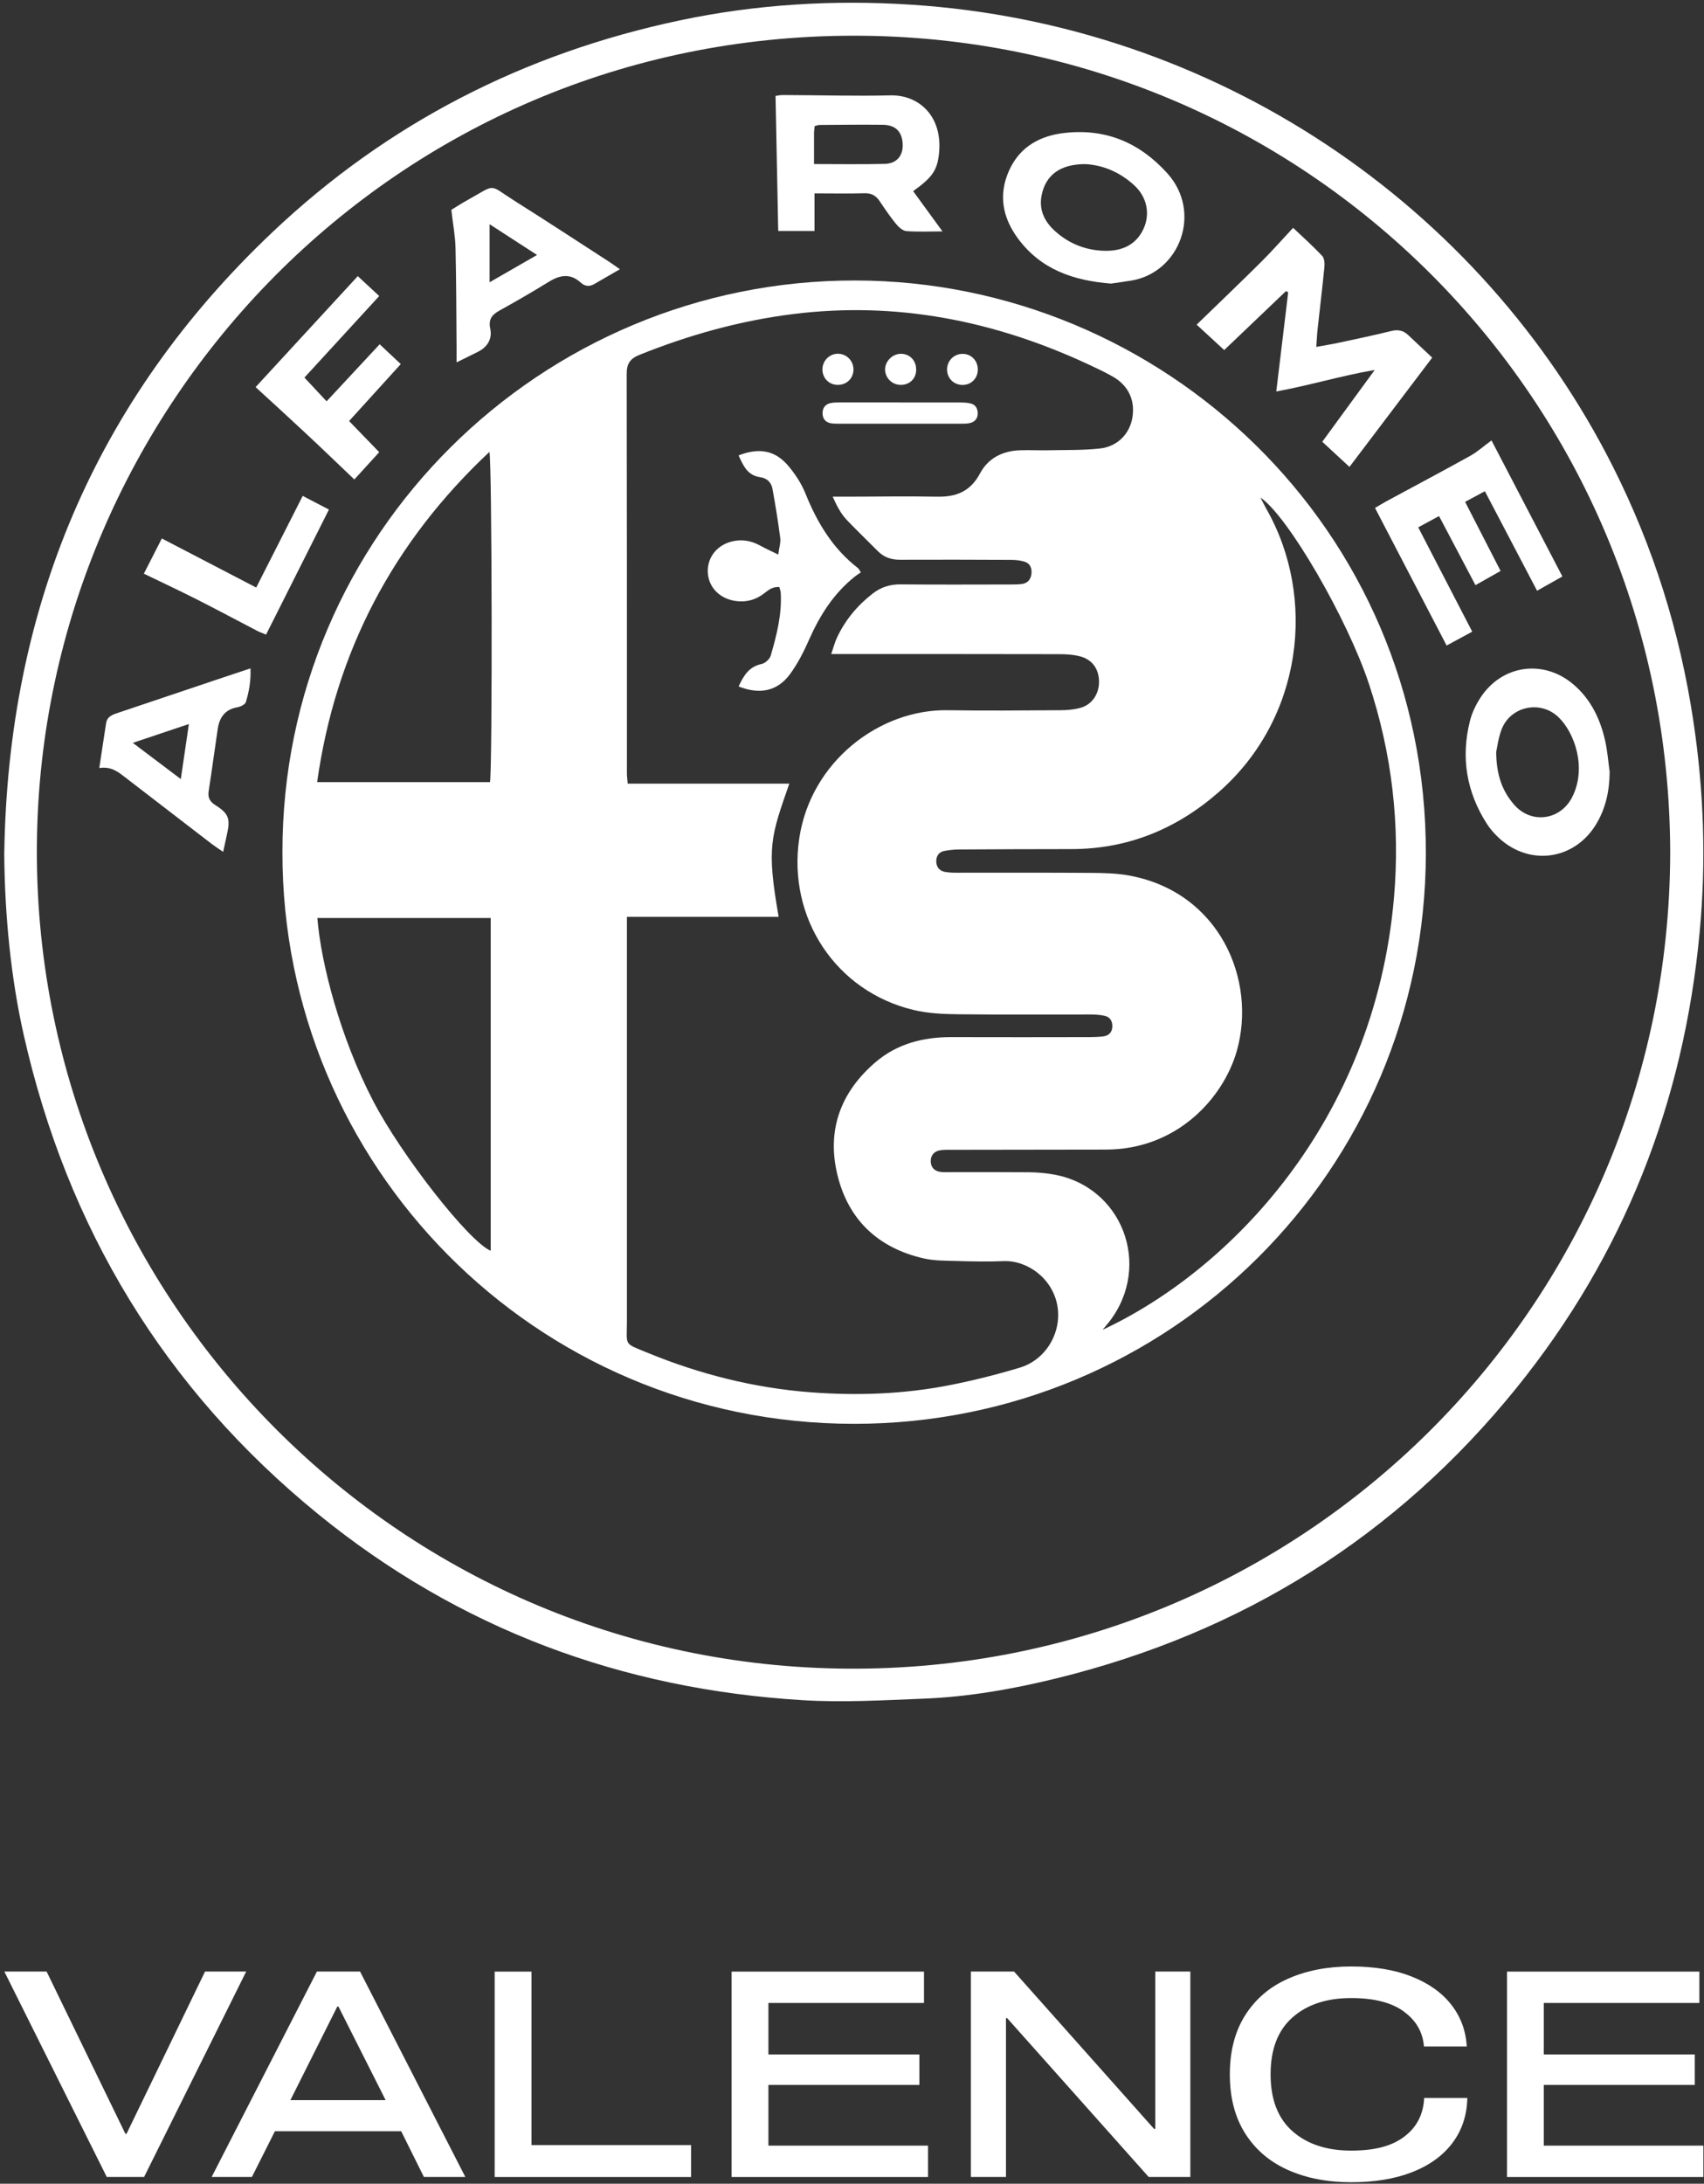
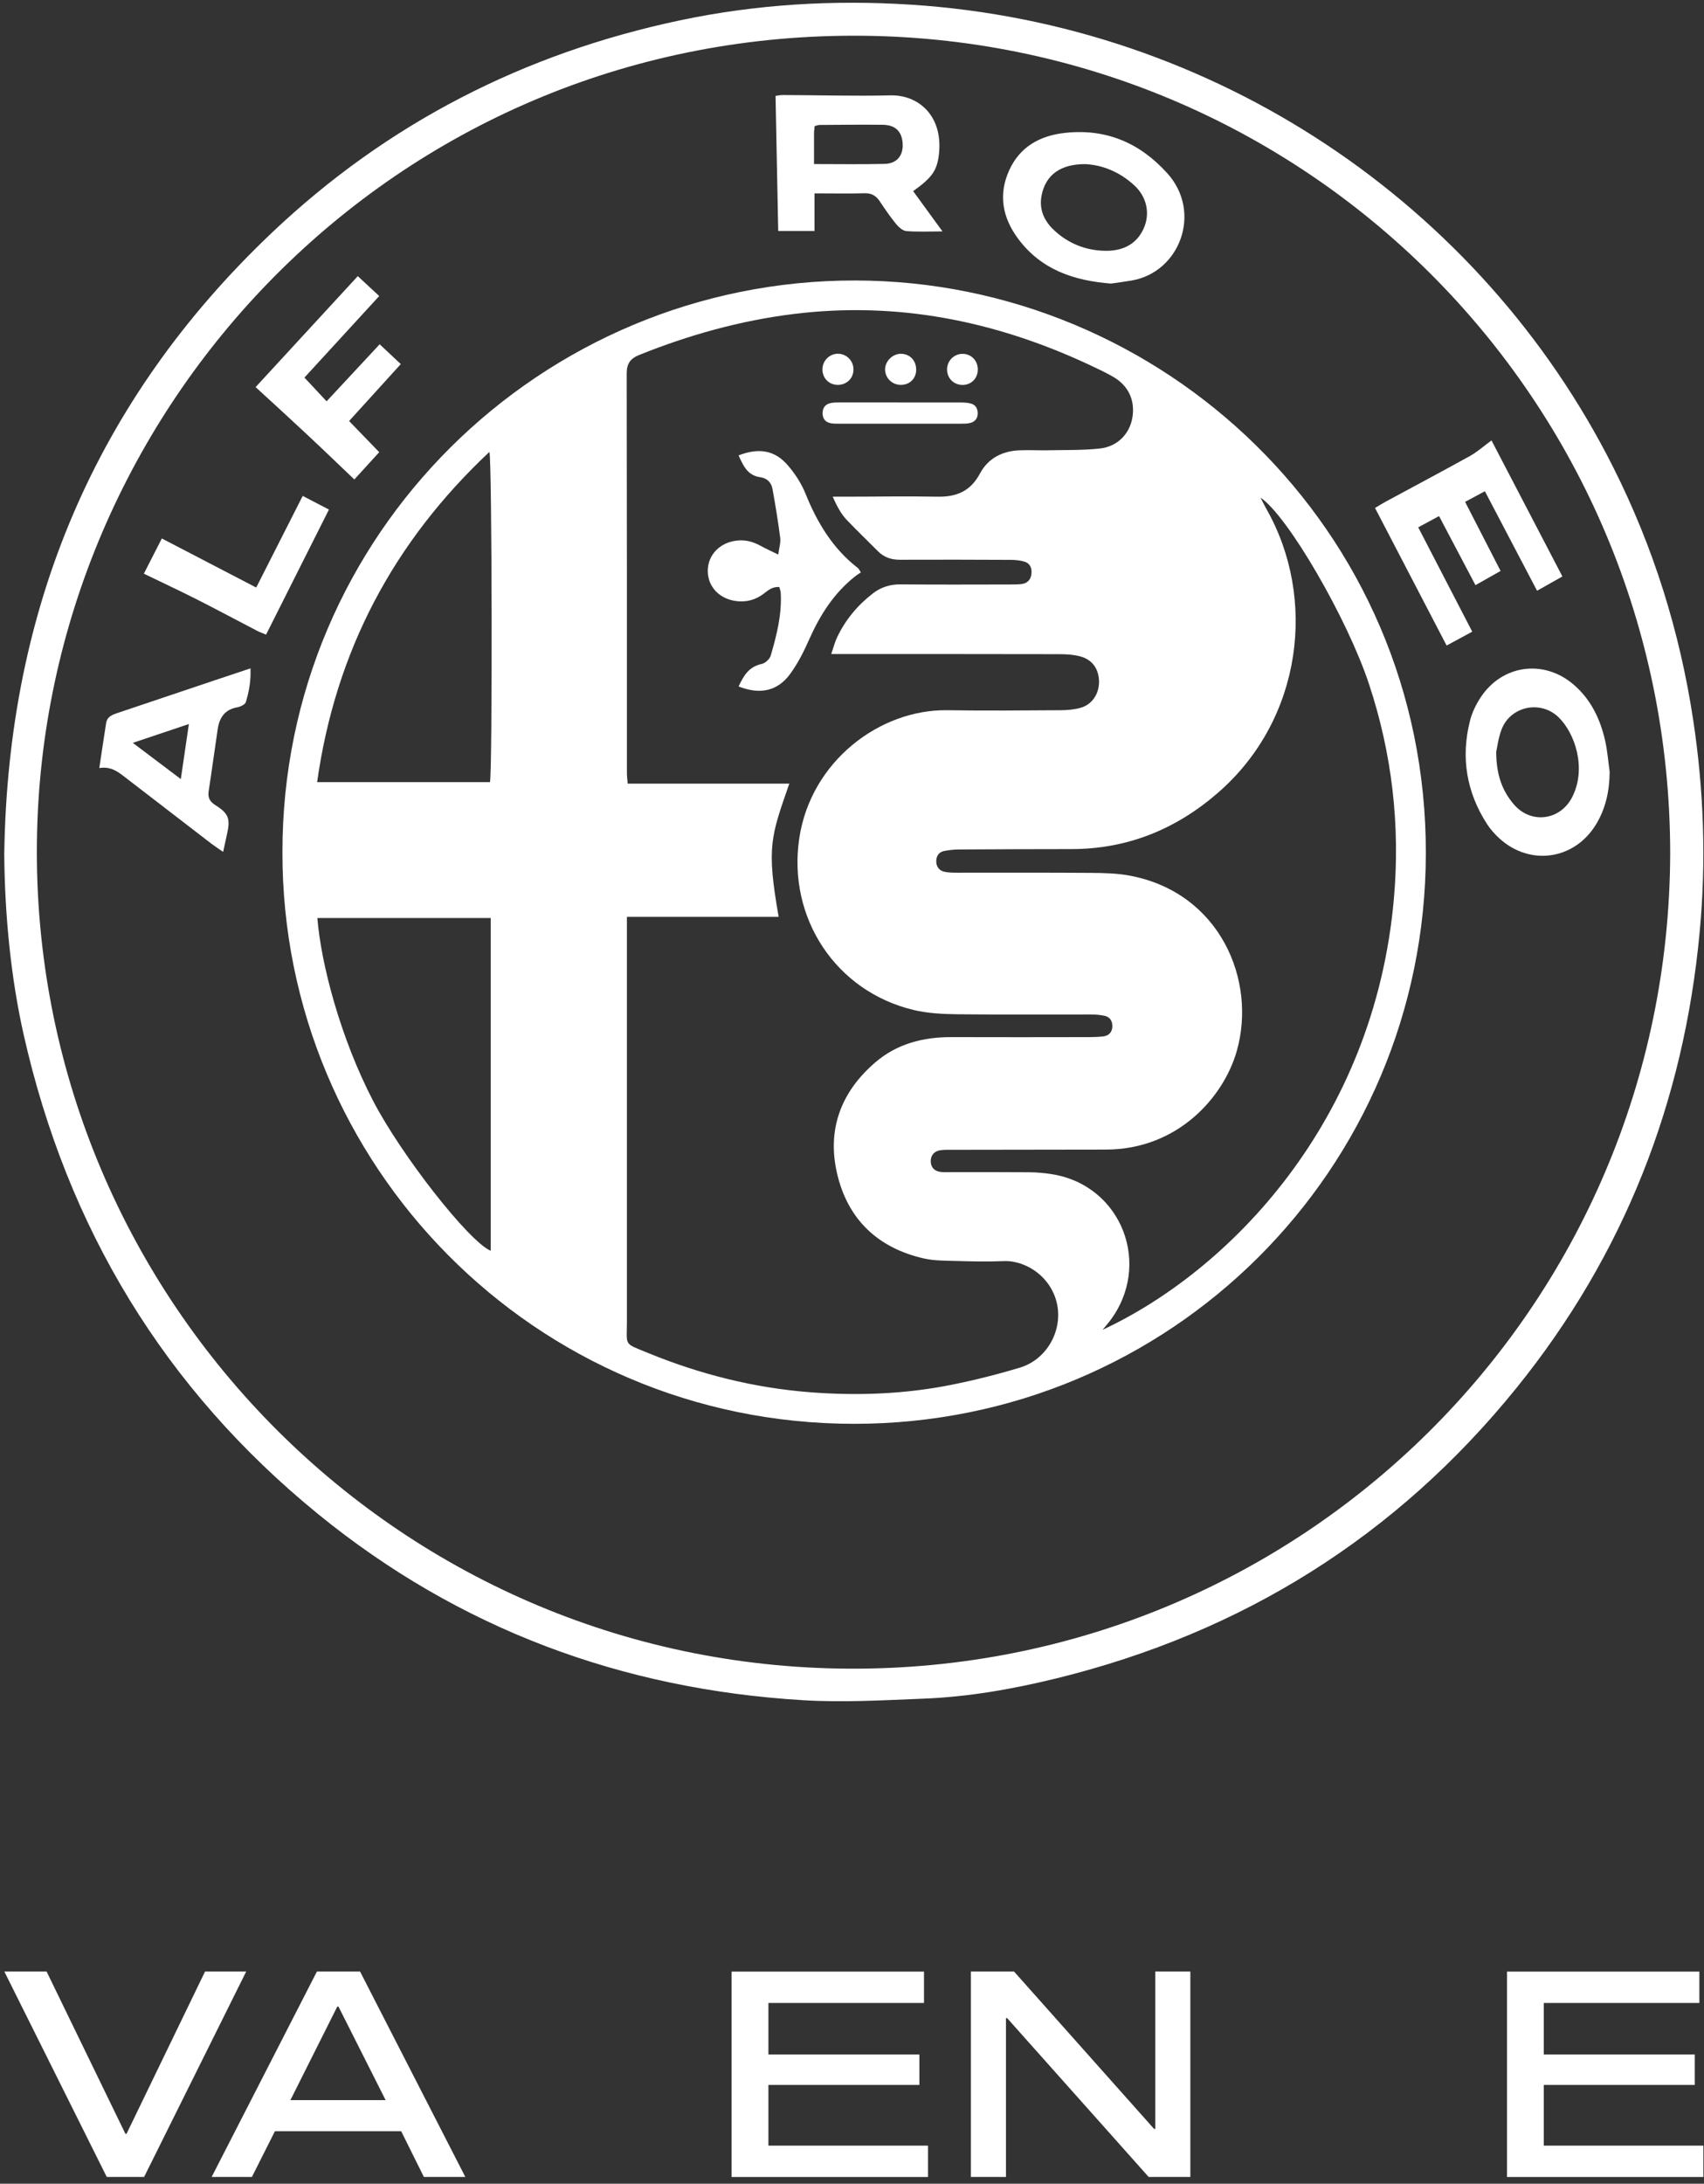
<svg xmlns="http://www.w3.org/2000/svg" width="306" height="392" viewBox="0 0 306 392" fill="none">
  <rect x="0" y="0" width="306" height="392" fill="#333333" stroke="none" />
  <path d="M0.77 153.03C1.46 109.31 17.01 71.92 48.87 41.73C69.57 22.12 94.1 9.58 122.03 3.67C135.77 0.76 149.67 -0.06 163.6 0.84C218.17 4.34 265.94 36.65 289.7 83.88C296.93 98.25 301.67 113.41 304.07 129.32C305.98 141.95 306.41 154.64 305.22 167.33C302.38 197.84 291.63 225.26 272.34 249.13C250.75 275.83 223.07 293.08 189.76 301.27C181.87 303.21 173.86 304.62 165.72 304.93C158.54 305.21 151.33 305.64 144.18 305.2C111.67 303.24 82.43 292.41 57.11 271.78C29.5 249.28 12.06 220.41 4.24 185.69C1.99 175.69 0.83 164.33 0.76 153.02L0.77 153.03ZM299.93 153.13C299.83 71.51 234.15 6.37 153.32 6.41C70.78 6.44 7.58 73.13 6.63 151.1C5.64 231.87 70.62 299.08 152.38 299.54C233.52 300 299.72 234.76 299.93 153.13Z" fill="white" />
  <path d="M50.72 152.97C50.67 95.99 97.11 50.25 153.63 50.35C208.76 50.45 256.15 94.89 256.05 153.21C255.95 210.1 210.03 255.6 153.39 255.59C95.89 255.59 50.62 208.99 50.72 152.97ZM149.52 89.16C150.47 89.16 151.1 89.16 151.73 89.16C157.25 89.16 162.77 89.05 168.29 89.16C171.73 89.23 174.27 88.21 175.98 85C177.44 82.25 180.04 80.93 183.17 80.83C184.84 80.77 186.51 80.86 188.18 80.83C191.3 80.76 194.43 80.85 197.52 80.51C200.71 80.16 202.89 77.84 203.36 74.91C203.86 71.82 202.61 69.17 199.81 67.59C198.36 66.77 196.85 66.06 195.34 65.36C178.53 57.56 161.01 54.07 142.47 56.37C132.91 57.56 123.75 60.12 114.83 63.7C113.17 64.37 112.53 65.28 112.54 67.1C112.59 91 112.58 114.89 112.58 138.79C112.58 139.35 112.66 139.9 112.72 140.67H141.74C138.45 150.17 137.61 151.98 139.83 164.58C130.77 164.58 121.72 164.58 112.58 164.58C112.58 165.77 112.58 166.64 112.58 167.51C112.58 190.75 112.57 213.99 112.58 237.24C112.58 241.68 111.92 241.04 116.35 242.86C125.73 246.71 135.49 249.16 145.59 249.93C154 250.57 162.43 250.26 170.73 248.61C174.91 247.78 179.07 246.73 183.15 245.5C187.8 244.1 190.62 239.27 189.92 234.63C189.15 229.54 184.5 226.2 180.19 226.38C177.44 226.5 174.67 226.44 171.91 226.36C169.88 226.3 167.8 226.34 165.84 225.89C157.68 224.01 152.3 218.95 150.36 210.82C148.45 202.85 150.97 196.04 157.18 190.71C161.1 187.34 165.82 186.15 170.92 186.17C179.2 186.2 187.48 186.18 195.76 186.17C196.56 186.17 197.36 186.13 198.15 186.04C199.16 185.91 199.72 185.25 199.75 184.27C199.78 183.32 199.34 182.55 198.34 182.34C197.57 182.18 196.76 182.11 195.97 182.11C187.98 182.09 179.99 182.16 172 182.07C169.33 182.04 166.59 181.91 164.02 181.29C150.08 177.94 141.4 164.76 143.53 150.49C145.59 136.69 157.96 127.3 170.15 127.49C176.9 127.6 183.66 127.53 190.42 127.49C191.64 127.49 192.9 127.38 194.07 127.05C196.12 126.46 197.35 124.58 197.36 122.42C197.36 120.18 196.23 118.46 194.06 117.85C192.83 117.51 191.49 117.43 190.2 117.43C177.42 117.4 164.63 117.41 151.85 117.41C151.08 117.41 150.32 117.41 149.27 117.41C149.69 116.18 149.92 115.27 150.31 114.44C151.79 111.3 153.95 108.7 156.7 106.56C158.19 105.4 159.82 104.88 161.74 104.9C168.2 104.96 174.67 104.93 181.13 104.92C181.93 104.92 182.73 104.93 183.52 104.83C184.49 104.7 185.08 104.06 185.21 103.1C185.35 102.08 185.05 101.17 183.99 100.83C183.25 100.6 182.44 100.51 181.65 100.5C174.97 100.47 168.28 100.45 161.6 100.48C160.05 100.48 158.76 100.05 157.67 98.96C155.82 97.11 153.95 95.29 152.13 93.41C151.03 92.27 150.3 90.88 149.53 89.15L149.52 89.16ZM197.96 238.73C220.72 228.14 246.81 201.41 250.32 161.23C251.46 148.13 249.98 135.29 245.84 122.79C241.98 111.12 231.27 92.61 226.35 89.32C226.79 90.17 227.1 90.8 227.44 91.41C236.45 107.25 233.99 128.96 218.82 142.22C211.28 148.81 202.55 152.41 192.44 152.42C185.69 152.42 178.93 152.45 172.18 152.49C171.32 152.49 170.45 152.6 169.6 152.75C168.6 152.93 168.12 153.66 168.13 154.63C168.14 155.6 168.67 156.3 169.64 156.5C170.34 156.64 171.08 156.66 171.8 156.66C179.86 156.67 187.93 156.63 195.99 156.69C198.3 156.71 200.65 156.76 202.91 157.19C219.1 160.25 225.7 176 222.1 188.66C219.72 197.02 211.45 206.35 198.58 206.36C189.36 206.37 180.13 206.38 170.91 206.4C170.19 206.4 169.44 206.37 168.74 206.5C167.67 206.7 167.1 207.5 167.14 208.52C167.18 209.55 167.79 210.23 168.9 210.37C169.47 210.44 170.06 210.41 170.64 210.41C175.36 210.41 180.08 210.39 184.8 210.43C186.17 210.44 187.55 210.56 188.91 210.78C201.51 212.78 207 227.18 199.2 237.26C198.8 237.77 198.37 238.26 197.96 238.76V238.73ZM56.99 164.79C57.64 172.98 61.13 186.33 67.02 197.65C72.06 207.34 84.15 222.83 88.12 224.53V164.79H56.99ZM87.99 140.4C88.44 138.04 88.36 82.85 87.89 81.12C70.66 97.28 60.26 116.88 56.95 140.4H88H87.99Z" fill="white" />
-   <path d="M242.36 83.84C240.63 82.24 239.14 80.87 237.45 79.3C240.5 75.14 243.51 71.01 246.87 66.41C240.68 67.48 235.15 69.19 229.19 70.27C229.92 64.21 230.62 58.35 231.33 52.48L230.94 52.25C227.3 55.72 223.66 59.2 219.84 62.84C218.14 61.27 216.52 59.78 214.89 58.28C218.89 54.4 222.77 50.7 226.57 46.92C228.46 45.04 230.22 43.03 232.21 40.9C233.84 42.44 235.72 44.12 237.44 45.94C237.84 46.37 237.9 47.3 237.83 47.97C237.47 51.65 237.02 55.33 236.62 59C236.51 59.99 236.47 60.99 236.37 62.27C237.85 62 239.1 61.81 240.34 61.54C243.52 60.86 246.71 60.19 249.87 59.41C251.07 59.12 252 59.32 252.86 60.13C254.23 61.42 255.61 62.71 257.19 64.2C252.27 70.7 247.38 77.15 242.33 83.82L242.36 83.84Z" fill="white" />
  <path d="M146.27 34.72V41.46H139.75C139.59 33.37 139.43 25.36 139.27 17.22C139.57 17.18 140.06 17.06 140.55 17.06C147 17.08 153.46 17.27 159.91 17.12C164.95 17 169.35 20.81 168.62 27.61C168.29 30.64 167.36 31.89 163.98 34.31C165.64 36.59 167.3 38.87 169.25 41.54C166.75 41.54 164.74 41.65 162.75 41.48C162.09 41.42 161.37 40.76 160.9 40.19C159.85 38.9 158.91 37.52 157.98 36.13C157.32 35.14 156.52 34.66 155.27 34.69C152.38 34.77 149.49 34.71 146.28 34.71L146.27 34.72ZM146.18 29.45C150.6 29.45 154.73 29.52 158.86 29.42C161.1 29.37 162.27 27.86 162.09 25.65C161.92 23.56 160.75 22.42 158.5 22.4C154.72 22.36 150.95 22.4 147.17 22.43C146.9 22.43 146.63 22.55 146.29 22.64C146.25 23.13 146.18 23.55 146.18 23.98C146.17 25.71 146.18 27.45 146.18 29.46V29.45Z" fill="white" />
  <path d="M199.55 50.91C192.77 50.38 186.97 48.39 182.86 42.89C180.04 39.11 179.24 34.99 181.21 30.61C183.15 26.29 186.83 24.31 191.38 23.84C198.7 23.08 204.69 25.66 209.61 31.09C215.96 38.11 211.86 48.91 203.19 50.36C201.91 50.58 200.62 50.74 199.55 50.9V50.91ZM194.85 29.46C190.37 29.46 187.78 31.45 187.06 35.02C186.53 37.63 187.53 39.72 189.4 41.43C191.9 43.72 194.93 44.92 198.27 45.02C201.78 45.13 204.16 43.71 205.37 41.03C206.57 38.38 205.97 35.38 203.71 33.29C201.06 30.83 197.89 29.59 194.85 29.46Z" fill="white" />
  <path d="M276.03 106.06C272.84 99.97 269.78 94.15 266.65 88.18C265.44 88.83 264.38 89.41 263.1 90.09C265.23 94.23 267.3 98.26 269.47 102.49C267.99 103.33 266.57 104.13 264.96 105.04C262.77 100.89 260.65 96.87 258.42 92.64C257.17 93.32 255.99 93.95 254.68 94.66C257.93 100.93 261.12 107.09 264.38 113.39C262.81 114.24 261.37 115.02 259.78 115.88C255.45 107.57 251.21 99.43 246.92 91.18C247.65 90.75 248.26 90.37 248.88 90.03C253.91 87.31 258.97 84.63 263.98 81.85C265.28 81.13 266.42 80.1 267.84 79.06C271.99 87.02 276.22 95.13 280.57 103.48C279.11 104.3 277.7 105.1 276.01 106.05L276.03 106.06Z" fill="white" />
  <path d="M289.06 138.55C289.03 141.97 288.35 145.2 286.53 148.12C282.64 154.36 274.75 155.47 269.3 150.54C268.45 149.77 267.65 148.88 267.03 147.92C263.35 142.2 262.31 135.99 263.97 129.41C264.33 127.96 265.02 126.54 265.83 125.28C269.69 119.31 277.22 118.27 282.61 122.91C285.7 125.57 287.37 129.08 288.25 132.97C288.66 134.8 288.8 136.69 289.06 138.55ZM268.68 134.98C268.71 139.06 269.75 141.95 271.86 144.4C274.93 147.99 280.21 147.28 282.34 143.07C285 137.8 282.74 131.52 279.89 128.76C276.66 125.63 271.26 126.75 269.65 130.94C269.06 132.47 268.87 134.16 268.68 134.98Z" fill="white" />
  <path d="M17.83 137.89C18.28 134.92 18.65 132.34 19.06 129.78C19.26 128.58 20.26 128.27 21.25 127.94C26.87 126.06 32.49 124.16 38.11 122.27C40.29 121.54 42.48 120.81 44.98 119.98C45.08 122.2 44.72 124.15 44.15 126.03C44.02 126.47 43.17 126.87 42.6 126.97C40.38 127.36 39.41 128.81 39.1 130.85C38.54 134.57 38.05 138.31 37.47 142.03C37.29 143.21 37.7 143.91 38.68 144.53C41.08 146.05 41.4 146.99 40.75 149.81C40.53 150.77 40.33 151.74 40.07 152.92C39.27 152.37 38.62 151.95 38 151.48C32.82 147.51 27.65 143.53 22.48 139.54C21.21 138.56 19.97 137.54 17.83 137.87V137.89ZM33.92 129.97C30.42 131.15 27.32 132.19 23.85 133.35C26.85 135.62 29.52 137.63 32.47 139.85C32.98 136.37 33.42 133.32 33.92 129.96V129.97Z" fill="white" />
-   <path d="M81.99 65.04C81.99 63.91 81.99 63.13 81.99 62.34C81.94 56.39 81.94 50.44 81.8 44.5C81.75 42.36 81.34 40.24 81.05 37.67C81.74 37.25 82.8 36.55 83.91 35.94C89.29 32.95 87.57 33.01 92.49 36.11C98.13 39.66 103.71 43.32 109.31 46.94C109.91 47.32 110.48 47.75 111.32 48.33C109.64 49.3 108.17 50.15 106.7 51C105.83 51.5 105.02 51.4 104.3 50.74C102.42 49.02 100.56 49.35 98.55 50.59C95.65 52.38 92.7 54.08 89.73 55.73C88.37 56.48 87.67 57.29 88.04 59.01C88.42 60.81 87.56 62.26 85.89 63.12C84.74 63.71 83.58 64.26 82 65.04H81.99ZM87.92 40.24V50.67C90.85 48.99 93.53 47.44 96.44 45.77C93.48 43.85 90.83 42.13 87.92 40.25V40.24Z" fill="white" />
  <path d="M45.89 69.5C51.9 62.98 57.98 56.38 64.25 49.57C65.55 50.77 66.74 51.88 68.1 53.14C63.62 58.02 59.23 62.81 54.67 67.78C55.97 69.17 57.23 70.52 58.65 72.04C61.88 68.58 64.96 65.26 68.18 61.8C69.49 63.03 70.64 64.11 71.97 65.36C68.87 68.78 65.83 72.12 62.69 75.58C64.51 77.46 66.21 79.22 68.1 81.17C66.63 82.79 65.19 84.36 63.63 86.07C60.64 83.22 57.78 80.46 54.87 77.75C51.97 75.04 49.03 72.36 45.89 69.48V69.5Z" fill="white" />
  <path d="M25.83 102.99C26.89 100.91 27.94 98.86 29.06 96.66C34.73 99.61 40.24 102.47 46.01 105.47C48.79 100 51.52 94.61 54.36 89.02C55.94 89.84 57.39 90.6 59.07 91.47C55.3 98.97 51.58 106.37 47.78 113.92C47.18 113.67 46.66 113.49 46.18 113.24C42.58 111.37 39 109.45 35.39 107.62C32.3 106.06 29.17 104.59 25.83 102.98V102.99Z" fill="white" />
  <path d="M139.96 105.38C138.65 105.28 137.9 106.01 137.11 106.6C135.71 107.65 134.16 108.09 132.41 107.92C129.34 107.62 127.16 105.46 127.1 102.6C127.04 99.66 129.26 97.34 132.4 97.03C133.9 96.88 135.26 97.25 136.57 97.97C137.5 98.49 138.48 98.92 139.76 99.55C139.91 98.34 140.22 97.42 140.11 96.56C139.73 93.61 139.25 90.68 138.72 87.76C138.51 86.61 137.75 85.83 136.51 85.66C134.2 85.34 133.46 83.55 132.63 81.75C136.26 80.34 139.11 80.81 141.44 83.49C142.75 85 143.91 86.77 144.65 88.61C146.75 93.83 149.55 98.48 154.06 101.97C154.22 102.09 154.3 102.32 154.59 102.75C154.26 102.97 153.89 103.2 153.55 103.47C149.75 106.48 147.25 110.41 145.31 114.79C144.35 116.96 143.25 119.14 141.85 121.04C139.59 124.09 136.44 124.72 132.64 123.23C133.51 121.34 134.46 119.68 136.77 119.19C137.41 119.06 138.22 118.32 138.4 117.7C139.48 114.01 140.43 110.28 140.2 106.37C140.18 106.09 140.06 105.82 139.95 105.38H139.96Z" fill="white" />
  <path d="M161.46 72.25C165.09 72.25 168.72 72.25 172.34 72.25C172.99 72.25 173.65 72.27 174.28 72.42C175.17 72.63 175.57 73.3 175.58 74.2C175.58 75.13 175.07 75.71 174.22 75.93C173.67 76.07 173.07 76.06 172.49 76.06C165.23 76.06 157.98 76.06 150.72 76.06C150.21 76.06 149.7 76.06 149.2 75.98C148.32 75.81 147.78 75.27 147.72 74.35C147.66 73.36 148.08 72.63 149.06 72.38C149.61 72.24 150.21 72.24 150.78 72.24C154.34 72.23 157.89 72.24 161.45 72.24L161.46 72.25Z" fill="white" />
  <path d="M150.37 69.09C148.82 69.05 147.66 67.83 147.69 66.26C147.72 64.73 148.97 63.49 150.48 63.5C152.09 63.51 153.35 64.86 153.26 66.48C153.18 68.02 151.95 69.13 150.37 69.09Z" fill="white" />
  <path d="M164.53 66.38C164.5 67.98 163.36 69.09 161.76 69.09C160.22 69.09 158.97 67.88 158.94 66.36C158.91 64.83 160.34 63.44 161.89 63.51C163.44 63.57 164.55 64.78 164.52 66.38H164.53Z" fill="white" />
  <path d="M170.07 66.29C170.09 64.76 171.3 63.54 172.82 63.52C174.44 63.5 175.66 64.8 175.59 66.46C175.53 68.02 174.31 69.15 172.76 69.1C171.21 69.05 170.06 67.85 170.07 66.3V66.29Z" fill="white" />
  <path d="M22.51 383.04H22.72L36.82 353.91H44.21L25.88 390.78H19.17L0.78 353.91H8.37L22.52 383.04H22.51Z" fill="white" />
  <path d="M72.04 382.57H49.37L45.24 390.78H38.01L56.91 353.91H64.66L83.56 390.78H76.12L72.04 382.57ZM69.25 376.99L60.78 360.2H60.57L52.15 376.99H69.25Z" fill="white" />
-   <path d="M88.83 390.79V353.92H95.44V385.06H124.1V390.79H88.83Z" fill="white" />
  <path d="M137.99 368.79H165.1V374.26H137.99V385.16H166.65V390.79H131.38V353.92H165.93V359.55H137.99V368.8V368.79Z" fill="white" />
  <path d="M213.76 353.91V390.78H206.27L180.86 362.27H180.65V390.78H174.35V353.91H182.1L207.25 382.16H207.46V353.91H213.76Z" fill="white" />
-   <path d="M252.08 361.07C249.88 359.47 246.73 358.67 242.63 358.67C238.26 358.67 234.75 359.82 232.12 362.13C229.49 364.44 228.17 367.84 228.17 372.36C228.17 376.88 229.49 380.28 232.12 382.59C234.75 384.9 238.26 386.05 242.63 386.05C247 386.05 249.99 385.21 252.21 383.52C254.43 381.83 255.61 379.53 255.75 376.6H263.5C263.43 379.7 262.55 382.38 260.84 384.66C259.14 386.93 256.73 388.68 253.64 389.9C250.54 391.12 246.87 391.73 242.64 391.73C238.41 391.73 234.64 391.01 231.36 389.56C228.07 388.11 225.5 385.94 223.64 383.03C221.78 380.12 220.85 376.57 220.85 372.37C220.85 368.17 221.78 364.61 223.64 361.7C225.5 358.79 228.07 356.61 231.36 355.17C234.65 353.72 238.41 353 242.64 353C246.87 353 250.47 353.6 253.51 354.81C256.56 356.02 258.92 357.69 260.61 359.85C262.3 362 263.23 364.51 263.4 367.36H255.71C255.5 364.78 254.3 362.69 252.09 361.09L252.08 361.07Z" fill="white" />
  <path d="M277.23 368.79H304.34V374.26H277.23V385.16H305.89V390.79H270.62V353.92H305.17V359.55H277.23V368.8V368.79Z" fill="white" />
</svg>